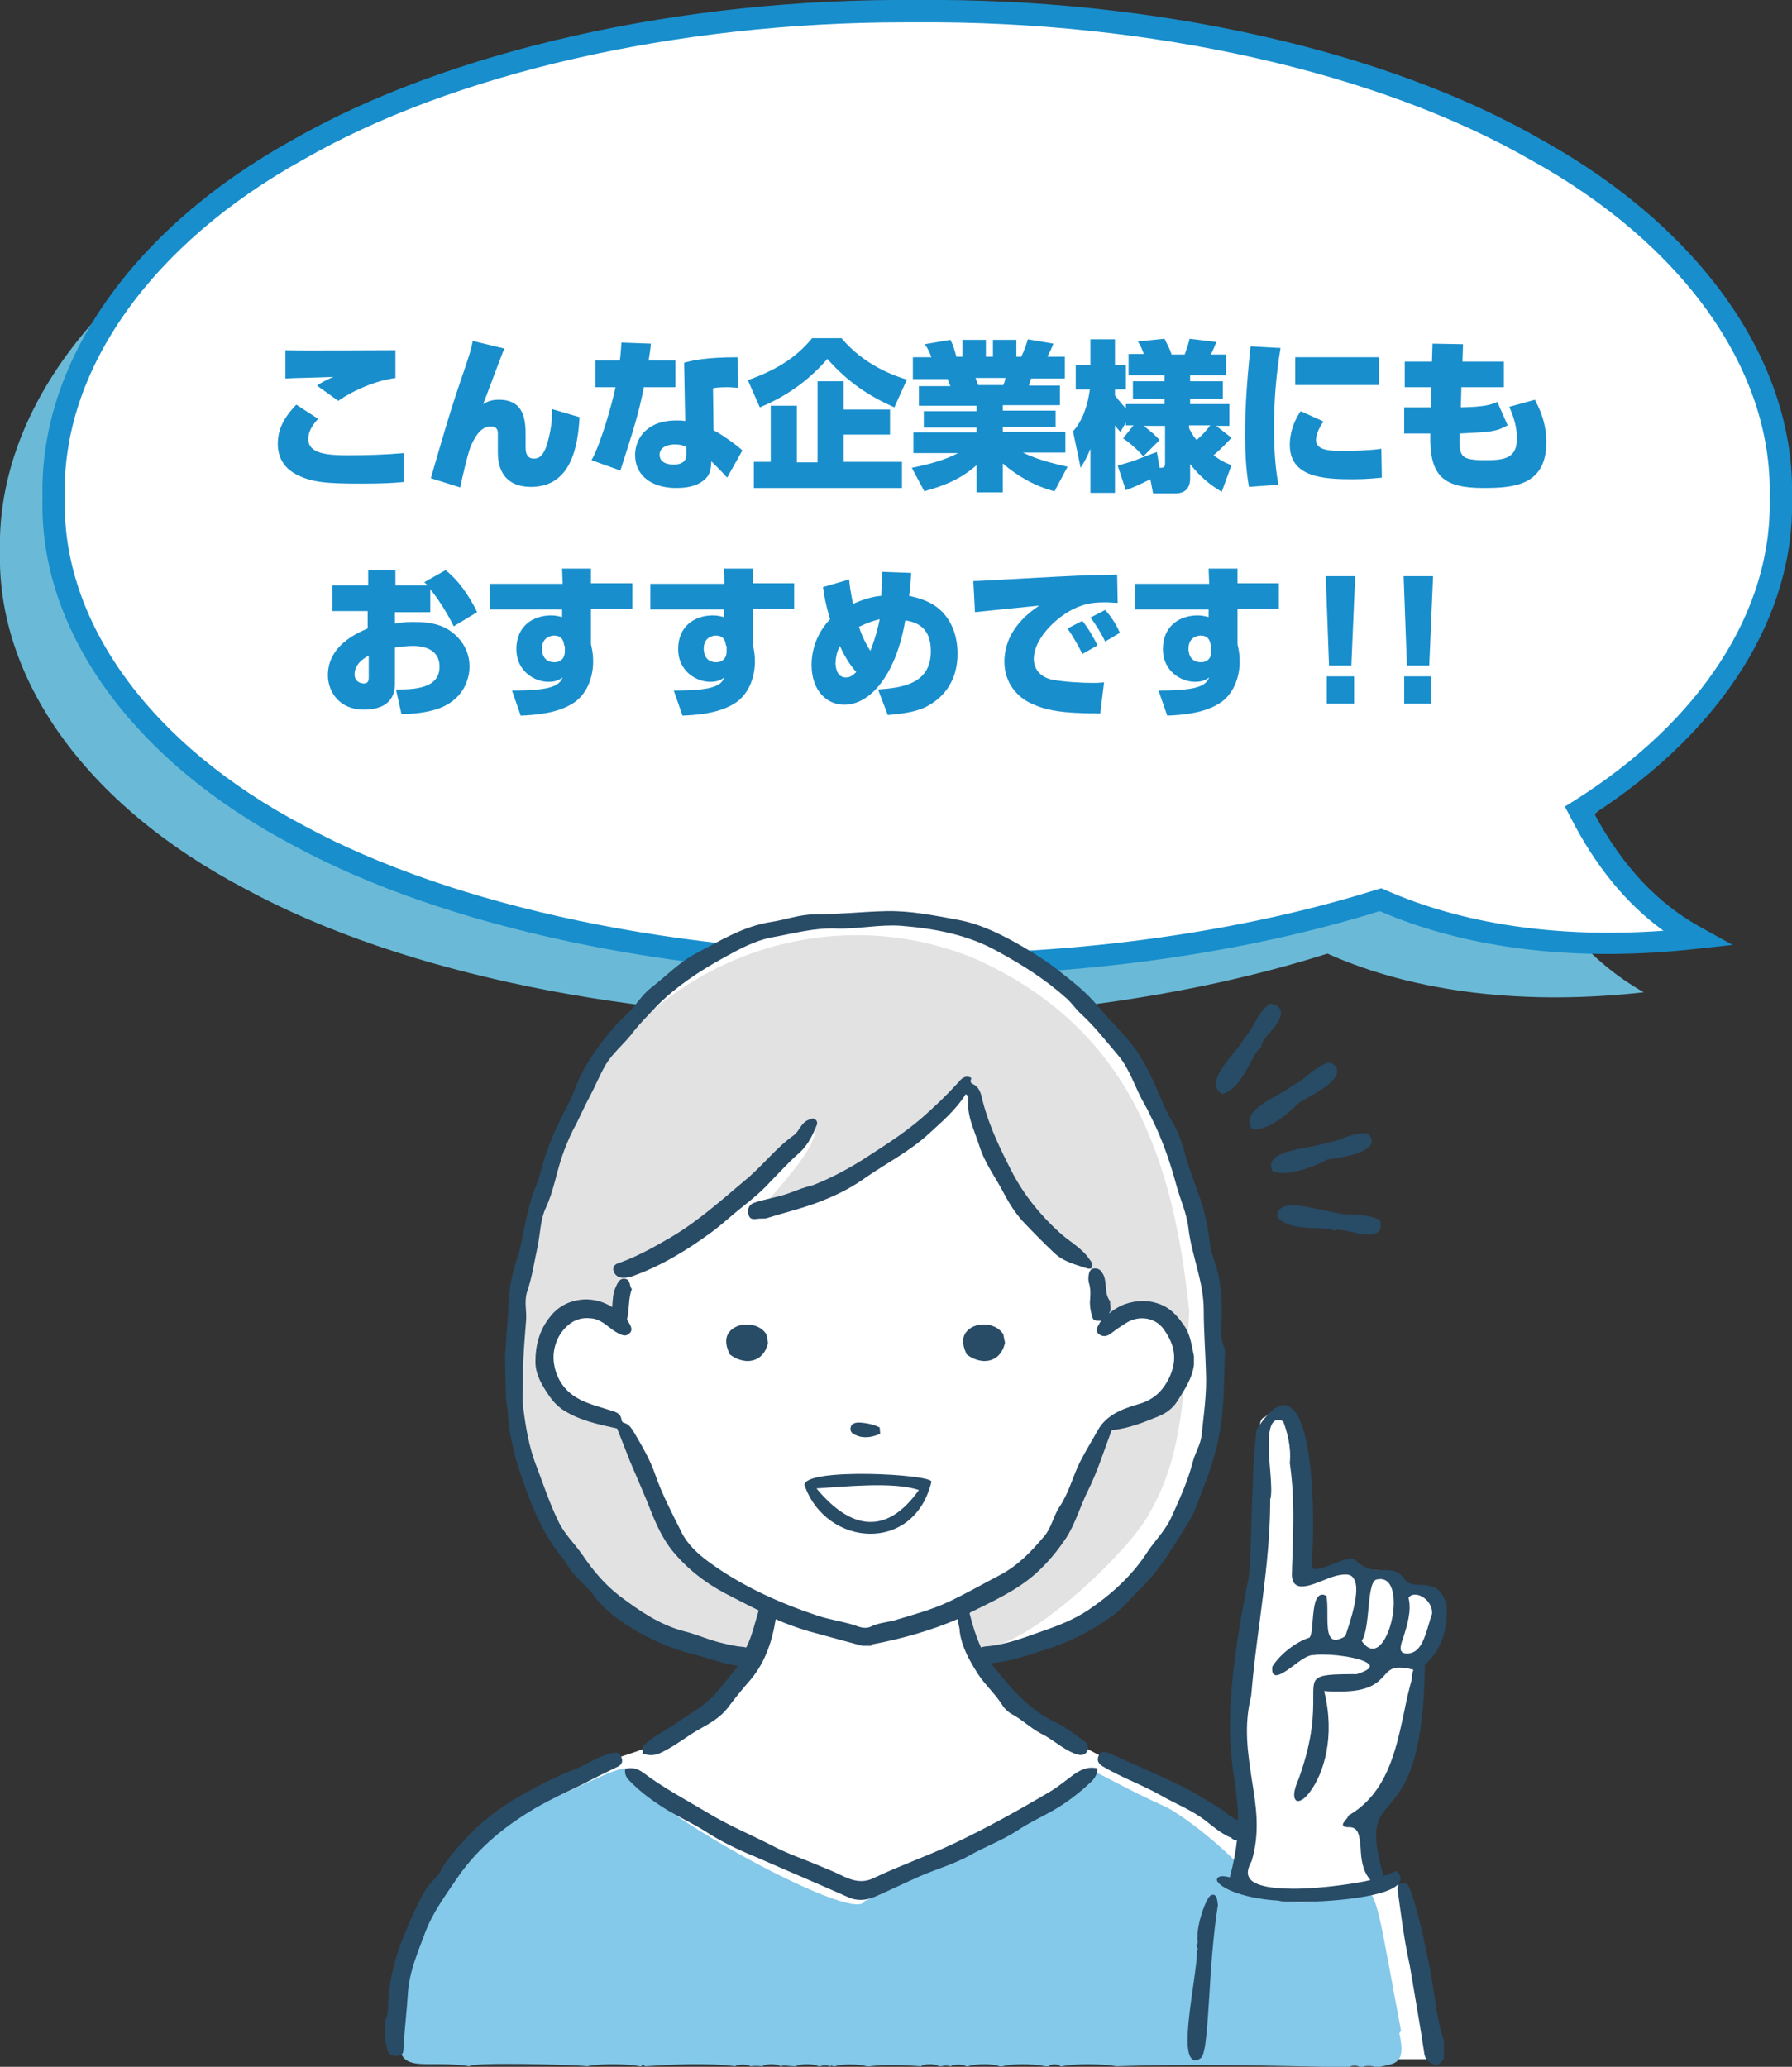
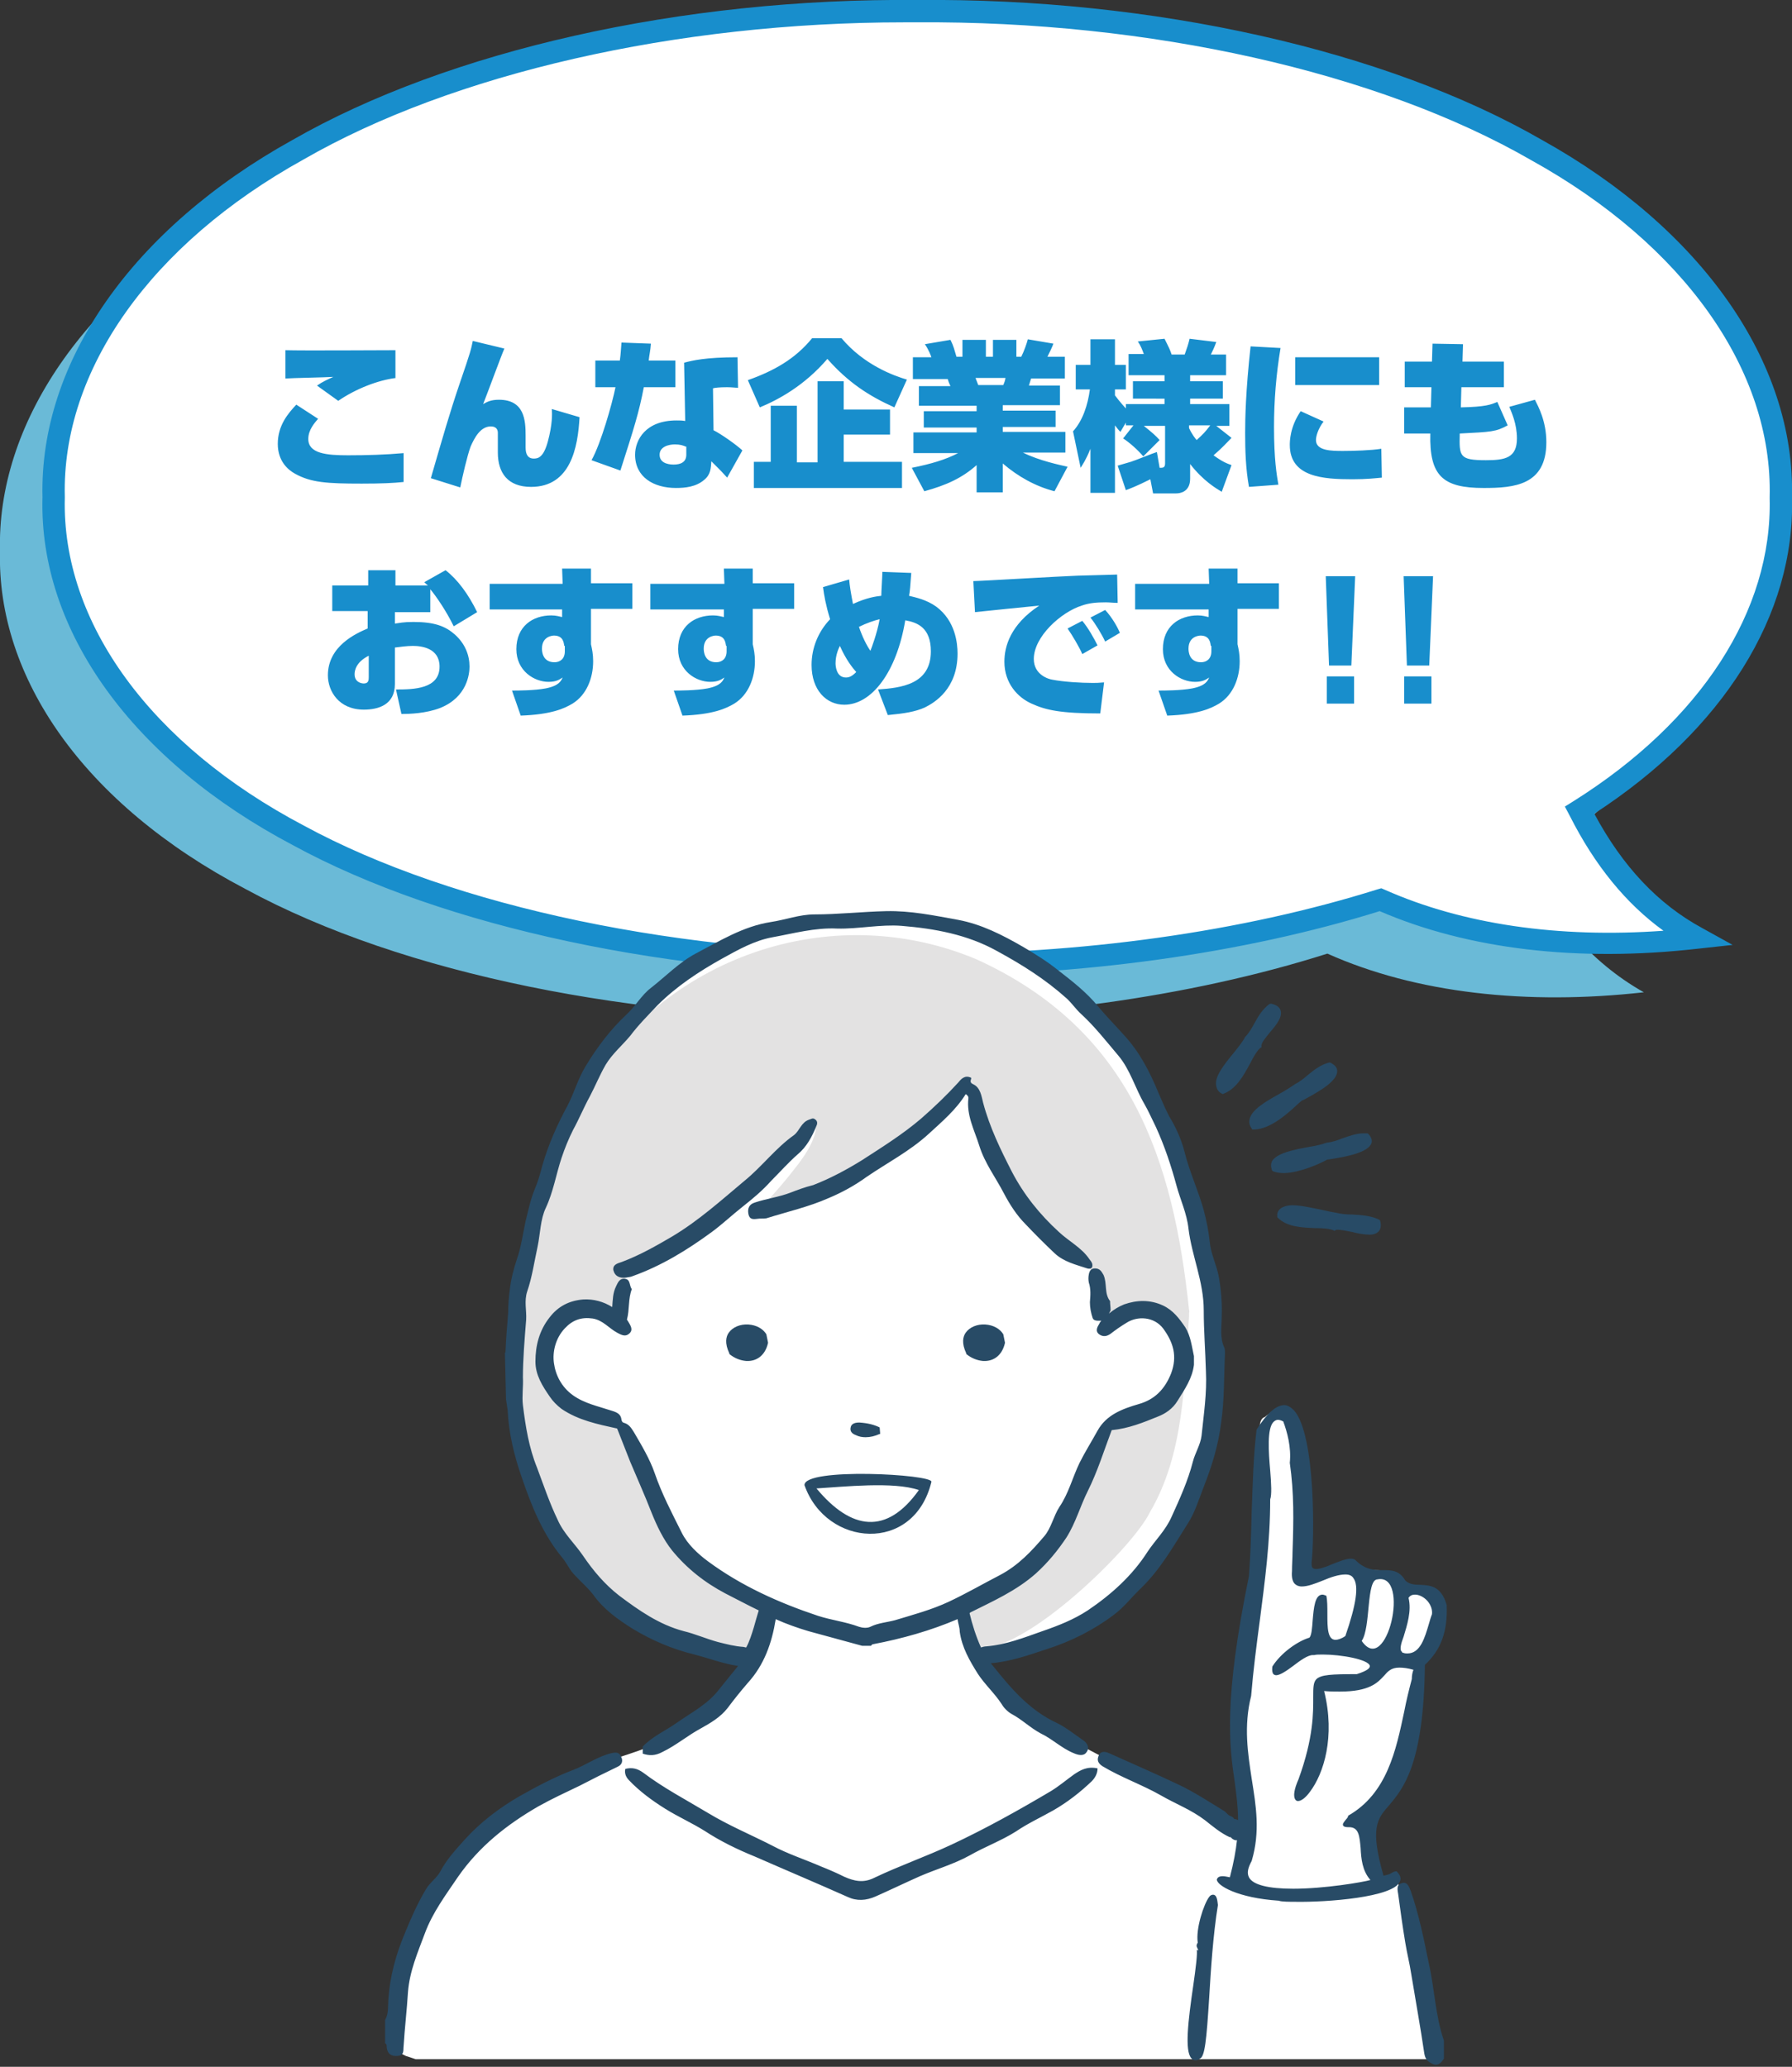
<svg xmlns="http://www.w3.org/2000/svg" viewBox="0 0 329 379.5" style="enable-background:new 0 0 329 379.5" xml:space="preserve">
  <rect x="0" y="0" width="329" height="379.5" fill="#333333" stroke="none" />
  <style>.st1{fill:#fff}.st2{fill:#188ecc}.st5{fill:#284b66}</style>
  <path d="M0 101.2c-.6-23 15.1-47.3 44.9-63.8C74.1 20.6 117.3 11.6 158.6 12c41.3-.3 84.5 8.6 113.7 25.4 29.7 16.5 45.4 40.7 44.9 63.8.6 20.9-12.4 42-36.9 57.4 4.7 9.3 11.4 17.9 21.5 23.6-21.4 2.4-41.8.2-58.1-7.1-25.5 8.1-55.7 12.1-85.1 11.9-41.4.3-84.4-7.9-113.6-23.8-29.7-15.6-45.6-38.9-45-62z" style="fill:#6abad7" />
  <path class="st1" d="M9.8 91.3C9.2 68.2 24.9 44 54.7 27.5 83.9 10.7 127.1 1.7 168.4 2.1c41.3-.3 84.5 8.6 113.7 25.4C311.8 44 327.5 68.2 327 91.3c.6 20.9-12.4 42-36.9 57.4 4.7 9.3 11.4 17.9 21.5 23.6-21.4 2.4-41.8.2-58.1-7.1-25.5 8.1-55.7 12.1-85.1 11.9-41.4.3-84.4-7.9-113.6-23.8-29.7-15.6-45.6-38.9-45-62z" />
  <path class="st2" d="M166.3 179.2c-42.8 0-84.8-8.9-112.5-24-29.4-15.5-46.7-39.4-46-63.9C7.2 66.5 24.3 42 53.7 25.7 82.3 9.3 125.1-.4 168.4 0c43.2-.4 86.1 9.2 114.7 25.7C312.4 42 329.6 66.5 329 91.3c.6 21.6-12.6 42.7-36.3 58.1 5.2 9.7 11.7 16.6 19.8 21l5.6 3.1-6.4.7c-22 2.5-42.2.1-58.4-6.9-25 7.8-55.2 12-85 11.8-.6.1-1.3.1-2 .1zM166 4.1c-41.8 0-82.9 9.4-110.3 25.2-28 15.5-44.4 38.7-43.8 61.9v.2c-.6 22.9 15.8 45.4 43.9 60.2 27.6 15 69.7 23.8 112.6 23.5 29.8.2 59.7-4 84.5-11.8l.7-.2.7.3c14.2 6.3 31.8 8.9 51.1 7.5-6.9-5-12.6-12-17.2-21.1l-.9-1.7 1.6-1c23.4-14.7 36.5-35 36-55.6v-.2c.6-23.3-15.8-46.4-43.8-61.9C253 13.2 210.9 3.8 168.4 4.1H166z" />
  <path class="st2" d="M58.4 76.9c-.6.7-1.8 2-1.8 3.7 0 2.7 3.4 3 7.3 3 3.4 0 6.9-.1 10.2-.4v5.3c-1.9.2-4.1.3-7.7.3-6.4 0-9.3-.2-12.2-1.8-1.3-.7-3.2-2.3-3.2-5.5 0-3.4 1.9-5.6 3.4-7.2l4 2.6zm14.3-7.5c-3.3.4-7.4 2-10.6 4.2l-3.9-2.8c1-.7 1.9-1.1 3-1.6-1.4.1-7.5.2-8.8.3v-5.2c3.2.1 17.3 0 20.2 0v5.1zM92.6 64c-.5 1.1-3.1 8.2-3.9 10.2.7-.4 1.4-.8 2.9-.8 4.7 0 4.9 3.8 4.9 6.6v2.2c0 1.2.4 2 1.5 2 .8 0 1.8-.2 2.6-3.2s.8-5 .7-5.9l5.1 1.5c-.3 5.5-1.6 12.8-8.9 12.8-4.3 0-6.1-2.6-6.1-6.3v-3.6c0-.4-.1-1.2-1.3-1.2-1.9 0-3 2.1-3.7 3.7-.6 1.6-1.5 5.5-1.9 7.5l-5.4-1.7c2.3-7.9 3.4-11.8 5.3-17.4 2-5.8 2.1-6.3 2.4-7.8l5.8 1.4zm26.9-.9c-.1 1.4-.3 2.1-.4 3.1h4.9v4.9h-5.8c-.9 4.7-1.8 7.5-4.3 15.3l-5.3-1.9c1.7-3 3.8-10.4 4.4-13.4h-3.7v-4.9h4.5c.2-1.4.2-2.3.3-3.3l5.4.2zm16 8.1c-.6 0-1.1-.1-2-.1-1.5 0-2.2.1-2.6.2l.1 7.7c1.4.7 4.1 2.6 5.3 3.7l-2.8 5c-1.1-1.2-1.2-1.3-1.4-1.5l-1.5-1.5c-.1 1.3-.1 2.4-1.3 3.4-1.5 1.3-3.5 1.5-5.2 1.5-4.1 0-7.5-2-7.5-6.1 0-2.7 1.9-6.3 7.6-6.3.6 0 1 0 1.6.1l-.2-10.7c1.5-.4 3.9-1 9.8-1l.1 5.6zM125.9 82c-.5-.2-1-.4-2-.4-1.1 0-2.8.4-2.8 1.9 0 1.8 2.2 1.8 2.6 1.8 1.2 0 2.3-.4 2.3-1.8V82zm38.3-7.2c-4.7-2.1-8.5-4.6-12.3-8.9-4.2 4.9-9 7.5-12.4 8.9l-2.2-5c4.8-1.7 8.7-3.9 11.8-7.7h5.4c4.1 4.9 9.6 6.9 12 7.6l-2.3 5.1zm-.8.4v4.6h-8.5v5h10.7v4.8h-27.2v-4.8h3.1V74.5h4.8v10.4h3.8V70h4.8v5.2h8.5zm4 10.7c3.5-.7 6.2-1.5 8.5-2.7h-8.2v-3.8h11.6v-.9h-9.7v-3h9.7v-1h-10.6v-3.6h5.8c-.2-.4-.4-.9-.5-1.3h-6.4v-4h3.4c-.1-.3-.5-1.4-1.2-2.4l4.7-.8c.6 1.2.7 1.8 1.1 3.1h1.1v-3.1h4.3v3.1h1.3v-3.1h4.3v3.1h.9c.5-1 1-2.4 1.2-3.2l4.7.8c-.3.8-.7 1.6-1.1 2.4h3.2v4h-6.2c-.2.7-.3.9-.4 1.3h5.7v3.6h-10.5v1h9.7v3h-9.7v.9h11.5v3.8h-7.8c3 1.5 6.9 2.3 8.2 2.6l-2.4 4.5c-3.5-.9-6.7-2.7-9.5-5.1v5.3h-4.8v-5c-2.7 2.4-5.6 3.7-9.6 4.8l-2.3-4.3zm11.7-16.5c.1.2.4 1.1.5 1.3h4.6c.2-.5.3-.7.4-1.3h-5.5zm29 8.7h-1.4v-.5l-1 1.7c-.5-.5-.6-.7-1-1.2v12.4h-4.5v-8.1c-.9 2.2-1.4 2.8-1.8 3.5l-1.4-6.7c1.8-2 2.7-4.8 3.1-7.7h-2.6V67h2.7v-4.7h4.5V67h2v4.5h-2v1.1c.9 1.2 1.9 2.3 2 2.4v-.8h7.1v-1H208V70h5.8v-1.1h-6.6V65h2.8c-.3-.8-.6-1.6-1.1-2.3l4.9-.5c.9 1.8 1 2 1.3 2.9h2.4c.4-1.1.7-2 .9-2.9l4.9.6c-.4 1.1-.7 1.7-1 2.3h2.8v3.8h-6.6V70h6v3.2h-6v1h7.2v4h-2.4l2.8 2.2c-2.2 2.3-2.3 2.3-3.3 3.2 1.5 1.1 2.4 1.5 3.3 1.8l-1.8 4.9c-1-.6-3.4-2-5.8-5.1v2.7c0 2.4-1.8 2.7-2.6 2.7h-4.2l-.5-2.6c-2.6 1.3-3.7 1.7-4.5 2l-1.5-4.5c.7-.2 1.4-.4 2.4-.7.7-.2 4.1-1.6 4.8-1.8l.5 2.9c.6 0 1 0 1-.8v-6.9H210c1.5 1.2 2.2 1.8 2.9 2.6l-3 3c-1-1.2-2.6-2.6-3.7-3.3l1.9-2.4zm10.2.5c.5 1.1 1.2 2 1.4 2.2 1.2-1.1 1.5-1.4 2.5-2.7h-3.9v.5zm16.8-14.7c-.8 4.8-1.2 9.6-1.2 14.5 0 6 .5 8.8.8 10.6l-5.4.4c-.6-3.4-.7-6.7-.7-9.9 0-2.7.1-7.7 1-15.9l5.5.3zm7.9 13.5c-1 1.3-1.4 2.7-1.4 3.4 0 2 2.9 2 5 2 1.9 0 5.2-.1 7-.4l.1 5.3c-1.1.1-2.7.3-5.4.3-5.4 0-11.5-.4-11.5-6.3 0-.6 0-3.3 2-6.2l4.2 1.9zm10.2-11.8v5.1h-15.4v-5.1h15.4zm9.8-2.5 5.6.1-.1 3.2h7.6v4.7h-7.8l-.1 3.7c4.6-.1 5.5-.5 6.7-1l1.9 4.3c-2.2 1.2-3 1.2-8.8 1.5-.1 4.2-.1 4.9 4.8 4.9 3.5 0 5.7-.4 5.7-4 0-2.7-1-4.8-1.4-5.8l4.7-1.3c.6 1.2 2.1 3.9 2.1 7.8 0 7.9-5.9 8.4-11.5 8.4-7.5 0-10-2.2-9.8-10h-4.8v-4.8h4.9l.1-3.7h-4.9v-4.7h5l.1-3.3zM81.8 104.7c2.2 1.7 4.2 4.4 5.8 7.7l-4.3 2.6c-1.3-2.7-3.2-5.5-4.3-6.8v4.2h-6.5v2.1c.8-.1 1.5-.3 3.4-.3 3.9 0 5.9.8 7.6 2.3 1.9 1.7 2.7 3.8 2.7 5.9 0 1.3-.4 5.6-5.4 7.6-2.6 1-5.6 1.1-7.1 1.1l-1-4.5c3.3 0 8-.1 8-4.2 0-3.4-3.3-3.8-4.9-3.8-1.1 0-2.5.2-3.3.3v6.7c0 3.8-3 4.7-5.7 4.7-4.6 0-6.6-3.4-6.6-6.3 0-5.4 5.2-7.7 7.3-8.6v-3.2H61v-4.7h6.6v-2.8h5v2.8h6c-.2-.1-.4-.3-.7-.6l3.9-2.2zm-14.1 15.7c-2.4 1.2-2.6 2.8-2.6 3.4 0 1.5 1.3 1.7 1.7 1.7.9 0 .9-.7.9-1.2v-3.9zm35.5-16h5.3v2.7h7.6v4.7h-7.6v6.5c.2.9.4 1.8.4 3.1 0 3.1-1.2 6.2-3.8 7.8-1.5.9-3.9 2-9.5 2.2l-1.6-4.6c1 0 4.1 0 6.2-.4 2.5-.5 2.8-1.4 3.1-2-.6.4-1.2.8-2.6.8-2.6 0-5.9-2-5.9-6 0-4.2 3-6.2 6.4-6.2.9 0 1.5.2 2 .3v-1.4H89.9v-4.7h13.4l-.1-2.8zm.4 14.2c-.1-.6-.2-1.9-1.9-1.9-.2 0-2.2.1-2.2 2.4 0 .5.1 2.5 2.3 2.5 1 0 1.9-.6 1.9-2v-1zm29.3-14.2h5.3v2.7h7.6v4.7h-7.6v6.5c.2.9.4 1.8.4 3.1 0 3.1-1.2 6.2-3.8 7.8-1.5.9-3.9 2-9.5 2.2l-1.6-4.6c1 0 4.1 0 6.2-.4 2.5-.5 2.8-1.4 3.1-2-.6.4-1.2.8-2.6.8-2.6 0-5.9-2-5.9-6 0-4.2 3-6.2 6.4-6.2.9 0 1.5.2 2 .3v-1.4h-13.5v-4.7H133l-.1-2.8zm.4 14.2c-.1-.6-.2-1.9-1.9-1.9-.2 0-2.2.1-2.2 2.4 0 .5.1 2.5 2.3 2.5 1 0 1.9-.6 1.9-2v-1zm34-13.4c-.2 2.5-.2 3.1-.4 4.2 1.2.3 3.2.7 5 2 3.5 2.6 3.9 6.7 3.9 8.6 0 6.5-4.2 9-6 9.9-1.8.8-3.7 1.1-6.8 1.4l-1.8-4.7c4.2-.3 9.7-.9 9.7-7 0-4.3-2.4-5.3-4.7-5.7-1.6 9.6-6.2 15.5-11.2 15.5-3.3 0-6-2.7-6-7.3 0-3.1 1.2-6.1 3.4-8.4-.8-2.6-1.1-4.4-1.3-5.9l4.8-1.4c.1 1.2.3 2.4.7 4.5 2.6-1.2 4.3-1.4 5.2-1.5 0-.7.2-3.8.2-4.4l5.3.2zm-13.1 13.4c-.2.4-.8 1.6-.8 3.2 0 .4.1 2.6 1.9 2.6.6 0 1.1-.2 1.9-1-.7-.8-1.9-2.3-3-4.8zm5.6.9c.2-.5 1.2-3.1 1.7-5.8-.9.2-2.4.7-3.8 1.4.6 1.8 1.4 3.4 2.1 4.4zm45.4-8.8c-.7 0-1.5-.1-2.2-.1-1.6 0-3 .1-4.4.6-3.8 1.2-8.8 5.7-8.8 9.8 0 2.9 2.7 3.7 3.4 3.8 2 .4 5.3.6 7.4.6.7 0 1 0 2.1-.1l-.7 5.7c-7.2 0-10-.6-12.6-1.8-2.5-1.1-5-3.7-5-7.7 0-2.8 1.1-6.8 6.4-10.3-1.9.2-10.1 1-11.8 1.2l-.3-5.7c1.2 0 16.2-.9 19.2-1 .7 0 6.7-.2 7.2-.2l.1 5.2zm-6.5 9.4c-.5-1.2-1.8-3.4-2.7-4.7l2.7-1.4c1.1 1.3 2.2 3.3 2.8 4.5l-2.8 1.6zm4.2-2.3c-.6-1.3-1.8-3.3-2.7-4.4l2.7-1.4c1.3 1.4 2.3 3.2 2.7 4.2l-2.7 1.6zm19-13.4h5.3v2.7h7.6v4.7h-7.6v6.5c.2.9.4 1.8.4 3.1 0 3.1-1.2 6.2-3.8 7.8-1.5.9-3.9 2-9.5 2.2l-1.6-4.6c1 0 4.1 0 6.2-.4 2.5-.5 2.8-1.4 3.1-2-.6.4-1.2.8-2.6.8-2.6 0-5.9-2-5.9-6 0-4.2 3-6.2 6.4-6.2.9 0 1.5.2 2 .3v-1.4h-13.5v-4.7H222l-.1-2.8zm.4 14.2c-.1-.6-.2-1.9-1.9-1.9-.2 0-2.2.1-2.2 2.4 0 .5.1 2.5 2.3 2.5 1 0 1.9-.6 1.9-2v-1zm26.5-12.8-.7 16.4H244l-.6-16.4h5.4zm-.2 18.4v5h-5v-5h5zm14.5-18.4-.7 16.4h-4.1l-.6-16.4h5.4zm-.3 18.4v5h-5v-5h5z" />
  <g id="女性_x3000_指差し_x3000__2_">
    <path class="st1" d="M155.9 168.6s-5.4-.1-10.8 1.4-3.7-.1-10.3 3.4c-6.6 3.5-4.2 1.2-9.2 5.4-5 4.2-2.1 1-7 6.1s-4.7 3.7-6.8 7.5c-2 3.8-.8 1.2-3.5 5.9-2.7 4.8-5.5 8.7-6.9 14.2-1.4 5.4-2.9 11.2-4 16-1 4.8-1 3.5-1.7 8.1s-2.7 11.9-1.9 17.5c.8 5.6.3 5.5 1.7 11.2 1.3 5.6.6 4.2 3.1 9.2 2.5 5 1.3 3.1 4.5 7.7s2.8 4.1 5.4 7.5c2.7 3.4 3.2 3.5 5.9 5.4 2.7 1.9 3.1 2.5 5.8 3.7 2.7 1.2 4.5 2.2 7.2 3.1 2.7.9 3.8.6 6.3 1.5 2.6.9 3.3.7 3.3.7s.3.9 0 1.6c-.2.7-1.7 2.7-4.8 6-3.1 3.3-3.4 4.1-6.5 6.1s-3.2 1.3-5.6 2.5c-2.5 1.3-11.5 3.9-11.5 3.9s.2 0-7.3 3.8-1.9.3-8.9 5.4-9 7.2-10 9.5c-.9 2.3-5.1 7.7-6.5 12.1-1.4 4.5-2.8 5.8-3.2 10.5-.4 4.6-1.3 7.6-1 8.9.2 1.2.6 2 .6 2l2.2 1.1 1.8.6h187.1s-1.5-9.8-1.5-10.3c0-.4-1.6-7.3-1.6-7.3l-1.3-5.4-1.1-4.7-1.6-6.1s-2.6 1.5-3.3.5c-.7-1-1.3-3.8-1.3-3.8l-.7-6.2 1.7-4.1 3.2-3.8s1.7-2.6 2.3-6.2c.6-3.6 1.4-8.5 1.4-8.5s.8-5.1.8-6.6 0-1.9 1.2-3.7c1.2-1.7 2.1-3 2.2-3.7.2-.7 1.1-3.6 0-4.9-1.1-1.3-.8-1.6-2.6-1.7-1.9-.1-1.8.8-3.3-.6-1.6-1.4-1.9-2.3-2.9-2.5-1-.2-2.9-.2-2.9-.2l-2.8-.1-2.4-1-3 1.1s-1.7.7-3.3.7c-1.6 0-1.8.7-1.9-.8-.1-1.5-.6-2-.4-3.1.3-1.1.6-12.4.3-14.8-.3-2.4-.2-5.9-1.2-8.6-1-2.7-1-3.7-2.3-3.3-1.3.4-2.9 1.8-2.9 1.8s-1.1.1-.9 2.5c.1 2.4.1 1.9 0 4.5-.1 2.5.2 1.4.2 5.1 0 3.7-.8 4.5-.5 6.9.2 2.4.4 8.5-.4 13.1s-1.5 5.5-2.1 10.2c-.6 4.7-.7 5-.8 7.8s-.1 4.9-.1 5.3c0 .4-1.6 3.2-.8 9.3.8 6.1 1 5.5 1 8.1s1.6 3.4-.6 2.6c-2.2-.8-2.7-.7-4.5-2-1.8-1.4.5-.7-3.7-2.5s-1.7-.7-6.5-3.1c-4.9-2.3-6-3.1-7.3-3.9-1.3-.8-9.2-4.8-9.4-5-.2-.3-8.1-4-10-6.9-1.9-2.9-4.6-5-5.2-6.6-.5-1.6-1.9-2.5-.1-2.4 1.9.2 5.5-.5 5.5-.5s4.2-.4 6.9-1.6c2.7-1.3 7.7-1.7 13.2-8.8 5.5-7.1 5.6-6.5 7.6-9.5 2.1-3 3.6-5.8 3.6-5.8s2.6-6.5 3.7-11.5 1.6-6.1 1.8-10.5c.3-4.5-.2-8.2-.2-8.2s-1.6-12-1.9-14.1c-.3-2.1-.2-4-1.6-8.6-1.4-4.6-1.6-5-2.2-7.1-.6-2.2-4.6-14.2-5.6-16.3-.9-2.2-1.4-4.3-3.2-6.6s-2.2-3.5-4-5c-1.9-1.5-2.8-2.9-4-3.7s-8-7.5-9.5-8.6c-1.5-1.1-2.1-2.2-7.3-4.1-5.2-1.9-3.4-2.3-7.9-2.9-4.5-.6-1.6-.7-6.9-1-5.3-.3-7-.2-8.1-.2h-4.5z" id="白地_1_" />
    <g id="塗り_1_">
-       <path d="M256.9 373.3c.2-.1.2-.3.3-.5-7.8-41.6-1.8-19.2-25.2-24.3-1.3-4.1-11.9-13.4-17.7-16.6-8.4-3.8-11.9-6.1-13.9-6.8-3.9 3.4-8.3 6.8-13.2 8.8-5.6 3.8-14.4 8.9-28.5 15.2-1.7 4.5-44.2-19-43.5-24.3-1.6-.8-11 4.6-15.8 6.2-14.6 9.5-25.4 19.6-25.8 39.7-1.8 11.4 3.3 7.2 12.6 8.7.1-.8 19.7-.3 21.6 0 2.1-.5 7.1-.5 9.7 0h.3c-.1-.1.3-.5.6 0 4.7-.3 11.2-.7 16.6 0 .2-.3 1.9-.5 2.8 0 .6-.1 1.2-.1 2.2 0 .3-.4 2.4-.6 3.3 0 .7-.3 1.5 0 2.8 0 .5-.4 3-.6 4.2 0 .7 0 .8-.4 2.2 0 .1-.3.1 0 .8 0 1-.4 4.2-.5 5.8 0h.6c2-.3 5.6-.3 9.4 0 .3-.4 2.4-.6 3.3 0 1 0 .9-.3 2.2 0 .2-.3 1.9-.5 2.8 0h.3c1.1-.4 4.2-.6 5.8 0h.6c1.5-.5 5.5-.5 7.8 0h.6c.1-.3 1.6-.6 2.2 0h.3c2.2-.5 7.2-.5 10 0 13.7-.5 28.4-.1 42.7.2.1-.3 1.4-.5 2.1 0h.3c.2-.3 1.7-.4 2.6 0h.3c2.7-.8 5.3-.1 3.9-6.3z" style="fill:#84c8ea" id="服_3_" />
      <path class="st1" d="M235 259.1c-5.7 2.4-2.4 18.6-4 26.3-.2 9.4-3.2 20.6-4.4 30.3 6.3 32.1-5.7 29.4 4.7 31.5 29.7 4.2 20.1-4.6 19.7-13.7 7.5-3.1 10.3-23.1 9.9-28.5 2.1-2.5 6.9-12.5-.4-13.4-3.4 1.3-2.9-1.7-5.9-2.8-2.6.8-4 1.1-6.3-1.9-2.4.1-9.8 4.9-9.5 1-.4-7.8 1.5-29.7-3.8-28.8z" id="手_x3000_指差し_2_" />
      <path d="M218.3 240.5c-2.9-27.6-10.7-51.4-38.9-64.3-25.5-10.8-56.2-1.9-72.5 24.3-1.5 2.8-2.8 5.8-4 8.9-.5.3-.9.8-1.1 1.6-.6 2.1-1.1 4.2-1.6 6.4-1.2 3.9-2.2 8-2.9 12.1-.3 1.5-.7 3-1 4.5-1.6 7.4-2.5 14.8-1.2 22.4 1.2 7 2.7 14.3 5.9 20.7 1.6 3.2 3.6 6.2 5.7 9.2 1.9 2.8 3.8 5.7 6.3 8 3 2.8 6.8 5 10.9 6.5l.6.3c3.1 1.5 6.5 2.3 9.6 3.7 3.4 1.6 5.3-3 5.9-5.6.3-1.4.9-3.5.2-4.9-.7-1.5-3.3-2.2-4.8-2.6-.5-.2-.9-.1-1.3 0-5.3-3-8.9-7.3-12.1-12.3-1.1-3.7-2.5-7.3-4-10.9-1.4-3.3-2.9-6.6-6.3-8.3-2.8-1.4-6.5-1.6-8.7-4-2.7-2.9-2.3-7.3-1.8-10.9 0-3.3 4.5-4.7 7.2-4.7 2.2 0 3.8.9 5.2 2.3.1-2.2.4-4.4.7-6.5.3-2.6 2.6-5.2 5.3-5.3h.3l.1-.1c3.5-2.4 6.8-4.9 10.5-6.8 2.1-2 4.2-4 6.4-5.9 1.9-1.7 3.9-3.5 5.7-5.3 1.8-1.9 3.3-4 5.1-5.9.1-.1.2-.2.4-.3.8-.5 1.3-.3 1.5.2.1.2.2.4.1.8-.7 3.1-3.1 5.9-5 8.3-1.7 2.1-3.5 4.1-5.4 6.1.3.5.9.7 1.5.4 1.3-.6 2.6-1.2 4-1.9 3.2-1 6.3-2.4 9.3-3.6.5-.2 1.1-.4 1.6-.6 2.6-1.8 5.1-3.7 7.7-5.5 2.3-1.6 4.5-3.1 6.5-5 1.8-1.6 3.5-3.2 5.3-4.7.3-.4.6-.6.9-.7.1-.1.3-.1.4-.1.8-.5 2-.2 1.9 1.1.1 0 .2.1.3.1.7.4.6 1.2.3 1.9 0 .1.1.2.1.3.3 1.9.7 3.7 1.1 5.5 1.4 3.5 3.5 6.9 5.5 10.1 2.8 4.5 6.7 7.3 10.9 10.3 1.7 1.2 3.4 2.5 4.2 4.4.7 1.6.8 3.5 1.1 5.2.2 1.5.4 3.1.6 4.7 1-1.1 2.2-2 3.8-2.5 2.2-.7 4.8-.7 6.7.6 4.2 2.8 4.6 8.4 2.1 12.5-.2.3-.4.5-.6.8-1 2.9-3.4 5.3-6.8 6.1-2.5.6-4 .7-5.2 1-.2 3.4-1.4 6.9-2.8 9.9-1.9 4.1-4.1 7.8-7 11.3-2.8 3.3-6.3 6-9.9 8.4-2.1 1.4-4.2 2.4-6.4 3 0 .1 0 .1.1.2.3 1.2.7 2.5 1.1 3.7.3 1 .5 2.1.8 3.1 7.4 3.5 29.3-17.5 32.7-24.5 6.3-10.7 6.3-23.6 7.2-36v-.6c.1-.3 0-.5 0-.6z" style="fill:#e3e2e2" id="髪_3_" />
    </g>
    <g id="アウトライン_2_">
      <path class="st5" d="M161.5 262.1c-1-.5-2.2-.8-3.7-.9h-.1c-1 0-1.4.4-1.5.8-.2.7.1 1.2.9 1.5.6.3 1.2.4 1.8.4.9 0 1.7-.2 2.6-.6h.1l-.1-1.2zm9.5 10c.4-1.4-23.4-2.7-23.3.6 4 11.4 20.1 12.6 23.3-.6zm-2.3 1.5c-5.9 8.3-12.4 7.4-18.8-.3 5-.3 14.2-1.3 18.8.3zm15.5-28.6c-.6-1-1.8-1.7-3.3-1.8-1.5-.1-2.9.5-3.6 1.5-.5.7-.8 1.9.1 3.8v.1l.1.1c.9.7 1.9 1.1 3 1.2 2 .1 3.5-1.1 4-3.3v-.1l-.3-1.5zm-43.5 0c-.6-1-1.8-1.7-3.3-1.8-1.5-.1-2.9.5-3.6 1.5-.5.7-.8 1.9.1 3.8v.1l.1.1c.9.7 1.9 1.1 3 1.2 2 .1 3.5-1.1 4-3.3v-.1l-.3-1.5zm82 102.9c-.2 0-.5.1-.7.4-1 1.3-2.5 5.9-2.1 8.4-.1.2-.2.3-.2.5v.2l.3.7h-.1c-.1 0-.2-.1-.2-.1.2.5-.2 3.6-.6 6.4-1 6.8-1.6 12.1-.4 13.5.2.3.5.4.8.4.3 0 .5-.1.8-.3.9-.4 1.2-3.3 1.7-11.2.3-5.1.7-11.4 1.6-17-.1-.6-.1-1.9-.9-1.9zm36.3-.7c-.3-.7-.6-1.8-1.7-1.4-1 .3-.7 1.3-.6 2 .4 3 .8 5.9 1.3 8.9.3 1.9.8 3.8 1.1 5.8.8 4.9 1.7 9.8 2.4 14.6.2 1.1.7 1.5 1.6 1.9 1 .4 1.5-.3 2-1v-3.3c-1.6-4.6-1.7-9.5-2.8-14.3-.9-4.4-1.8-8.9-3.3-13.2z" />
      <path class="st5" d="M257 345.5c.3-.6.1-1.2-.6-1.9-.3 0-.6.1-.9.3-.3.2-.8.4-1.5.5-2.5-8.8-1.2-10.4 1.1-13 2.5-3 6.3-7.4 6.5-25.7 3-2.8 4.2-6.2 4-11-1-3.5-3-3.6-4.8-3.7-1.1 0-2.1-.1-2.8-.8-1.1-1.9-2.6-1.9-4.1-1.9-1.5 0-3.2 0-5-1.8-.2-.2-.5-.3-.9-.3-.9 0-2.1.5-3.4 1-1.1.5-2.3.9-3 .9-.3 0-.5-.1-.6-.2-.2-.2-.2-.5-.2-1 .5-4 .8-23.3-3.2-27.9-.6-.6-1.2-1-1.8-1-1.5 0-3.2 1.5-5.1 4.5-.6 5-.7 9.9-.9 15.1-.1 3.8-.2 7.8-.5 11.8-4.7 22.9-3.6 31.2-2.6 37.9.3 2.3.6 4.5.6 6.9-.2-.1-.4-.2-.7-.2-.1-.2-.3-.4-.6-.5-.6-.2-.8-.7-1.3-1-2.8-1.7-5.5-3.5-8.5-4.9-4.2-2-8.4-3.8-12.6-5.7-.9-.4-1.6-.3-1.9.5-.3.7-.2 1.3.7 1.9 3.5 2.1 7.3 3.4 10.8 5.4 2.6 1.5 5.5 2.6 8 4.5 1.4 1.1 2.9 2.4 4.7 3.2v-.2c.1.3.5.6.9.7h.3c-.2 1.9-.6 4.1-1.3 6.8-.5-.1-1-.2-1.3-.2-.9 0-1 .4-1.1.6 0 1.1 3.8 3.4 11.4 3.9.4.2 2.1.2 3.1.2 5.6.1 17.9-.8 19.1-3.7zm.7-45c.6-2 1.5-4.7.9-7.1.3-.5.8-.6 1.2-.6.8 0 1.7.5 2.3 1.2.6.7.9 1.6.8 2.4-.2.5-.4 1.2-.6 1.9-.7 2.3-1.5 5.3-3.9 5.3-.2 0-.5 0-.7-.1-.2 0-.3-.1-.3-.2-.5-.3-.2-1.5.3-2.8zm-4.8-10.5c6.1-1.2 1.7 18-2.9 11.3 1.7-2.5.8-11.3 2.9-11.3zm-15.5 56.8c-4.5 0-7.4-.7-8.1-2.1-.4-.8-.2-1.7.5-3 1.6-5.4.8-10.1 0-15.1-.7-4.7-1.5-9.6-.1-15.2.4-4.8 1-9.4 1.6-13.9.9-7 1.9-14.3 1.9-22.2.3-.8.2-2.9 0-5.3-.3-3.4-.6-7.7.6-8.9.2-.2.5-.4.8-.4.3 0 .6.1 1 .3.7 1.9 1.5 4.7 1.2 7.6.8 5.6.7 10.6.5 16.4 0 1.1-.1 2.3-.1 3.5-.1 1.1.1 1.9.5 2.3.3.3.7.5 1.3.5 1.1 0 2.4-.5 3.9-1.1 1.4-.6 2.9-1.1 4.1-1.1.7 0 1.2.2 1.5.7 1 1.4.5 4.8-1.5 10.6-.7.5-1.4.7-1.8.7-.7 0-1.1-.5-1.3-1.4-.2-.9-.2-2.1-.2-3.3 0-1.3 0-2.6-.2-3.4-.3-.1-.5-.2-.7-.2-1.4 0-1.6 2.4-1.8 4.7-.1 1.4-.2 2.8-.6 3.2-2.3.7-5.3 2.9-6.8 5.3-.1.7 0 1.2.2 1.4.1.1.3.2.5.2.7 0 1.9-.8 3.1-1.7 1.3-1 2.7-2 3.6-2h.3c.3-.1.9-.1 1.6-.1 3.3 0 8.4.9 8.6 2.1 0 .3-.2.8-2.4 1.5-4.7 0-6.5.1-7.4.9-.6.6-.6 1.6-.6 3.3 0 2.8.1 7.4-2.7 15.1-.8 1.8-1 3.1-.6 3.7.1.2.3.3.5.3.6 0 1.4-.6 2.2-1.7 2.5-3.3 4.7-10.1 2.6-18.5 1 .1 2 .1 2.9.1 5.4 0 6.9-1.6 8.1-2.9.7-.8 1.3-1.5 2.8-1.5.7 0 1.6.1 2.6.4-.2.5-.3 1.1-.3 1.7-.5 1.9-1 3.9-1.4 6-1.5 7-3.1 15-10.3 19.1v.1c0 .1-.2.4-.4.6-.3.4-.7.8-.5 1.1.1.2.4.3.9.3h.2c1.8 0 1.9 1.7 2.1 3.8.1 2 .3 4.2 1.8 5.9-1.4.4-8.4 1.6-14.2 1.6zm-125.1-24.9c-2.6.6-4.7 2.2-7.1 3.1-3.4 1.3-6.6 3-9.8 4.8-3.8 2.2-7.2 4.8-10.1 8-1.6 1.8-3.3 3.6-4.5 5.9-.6 1.1-1.9 2-2.6 3.2-1.5 2.5-2.7 5.2-3.8 7.9-1.7 4-2.8 8-3.1 12.3-.1 1.2.1 2.6-.6 3.8v4.3c.3.1.3.4.3.7.1 1.2.8 1.7 2 1.6 1.3-.1 1-1.1 1.1-1.8.2-3.3.6-6.6.8-9.9.3-3.9 1.8-7.3 3.1-10.8 1.4-3.8 3.8-7 6.1-10.4 3.9-5.6 9-9.6 14.7-12.9 2.5-1.4 5.1-2.6 7.6-3.8 2.3-1.2 4.7-2.4 7-3.5.9-.4 1-1.2.6-1.9-.3-.7-.8-.8-1.7-.6zm84.9 3.9c-1.4 1-2.8 2.2-4.3 3.1-5.9 3.5-12 6.9-18.2 9.8-4.7 2.2-9.6 3.9-14.2 6.1-2 1-3.7.6-5.5-.2-1.4-.7-2.8-1.3-4.3-1.9-3-1.3-6.1-2.3-8.9-3.8-3.9-2-8-3.7-11.8-6-4-2.4-8.2-4.6-11.9-7.4-1.1-.8-2.1-1-3.3-.7-.2.9.2 1.6.7 2.1 1.9 2 4.2 3.7 6.6 5.2 2.4 1.5 4.9 2.6 7.3 4.1 2.9 1.9 6 3.4 9.2 4.7 5.7 2.5 11.4 4.9 17 7.4 1.7.8 3.4.7 5.2-.1 2.7-1.2 5.4-2.5 8.1-3.7 3-1.3 6.2-2.2 9.1-3.8 2.8-1.6 5.8-2.7 8.5-4.4 2.2-1.5 4.6-2.6 6.9-3.9 2.6-1.5 4.9-3.3 7-5.3.7-.7 1.1-1.5 1.1-2.4-1.9-.4-3.1.3-4.3 1.1zM92.9 256.9c.1.7.2 1.3.3 2 .2 4.3 1.2 8.4 2.6 12.4 1.8 5.3 3.9 10.5 7.5 14.8.8 1 1.3 2.2 2.2 3.1 1.1 1.2 2.4 2.3 3.4 3.6 1.9 2.7 4.6 4.6 7.3 6.3 3.5 2.1 7.2 3.7 11.3 4.7 2.7.7 5.3 1.7 8 2.1-1.1 1.4-2.3 2.8-3.4 4.2-2.1 2.8-5.1 4.3-7.8 6.2-2.1 1.5-4.5 2.5-6.3 4.4v1.3c1.2.4 2.3.4 3.6-.3 2.5-1.2 4.6-3 7-4.3 1.8-1 3.7-2.1 5-3.8 1.2-1.6 2.4-3.1 3.7-4.6 3-3.3 4.4-7.3 5.1-11.6v-.1c2 .9 4 1.6 6 2.2l9.9 2.7h1.6c.1-.1.2-.3.4-.3 5.3-1 10.6-2.5 15.5-4.6.1.8.4 1.5.4 2.3.4 2.9 1.8 5.3 3.3 7.7 1.3 2 3.1 3.6 4.4 5.6.4.7 1.1 1.4 1.8 1.8 1.9 1 3.5 2.6 5.4 3.6 2.1 1 3.8 2.7 6 3.6.9.4 1.9.6 2.4-.2.6-.8.1-1.7-.7-2.2-1.6-1.1-3.2-2.4-4.9-3.2-4.9-2.3-8.3-6.3-11.5-10.3-.2-.2-.3-.4-.5-.6 3.6-.3 7-1.5 10.3-2.6 4.4-1.4 8.6-3.5 12.3-6.3 1.9-1.4 3.3-3.3 5-4.9 3.6-3.5 6-7.8 8.6-11.9 1.3-2 2-4.4 2.9-6.7 1.5-3.8 2.7-7.7 3.2-11.8.6-4.2.5-8.4.7-12.7 0-.3 0-.7-.1-1-.9-1.9-.5-3.8-.5-5.7.1-2.4-.1-4.8-.5-7.2-.4-2.3-1.5-4.3-1.7-6.6-.2-1.9-.6-3.9-1.1-5.8-1-3.6-2.6-7-3.5-10.6-.5-2-1.3-3.9-2.3-5.7-1-1.6-1.7-3.4-2.5-5.2-1.6-3.9-3.5-7.6-6.4-10.7-1.5-1.7-3.2-3.4-4.6-5.1-2.2-2.7-4.8-4.7-7.5-6.8-2-1.6-4.1-2.9-6.3-4.2-3.8-2.2-7.7-4.2-12-5-4.4-.8-8.7-1.7-13.2-1.6-4.4.1-8.8.6-13.2.6-2.7 0-5.3 1-8 1.4-5.1.8-9.4 3.5-13.8 5.8-3 1.6-5.5 4.2-8.2 6.3-1.7 1.3-2.8 3.3-4.4 4.8-3 2.8-5.5 6.1-7.6 9.6-1.4 2.3-2.1 4.9-3.3 7.2-1.9 3.5-3.5 7.1-4.6 10.9-.4 1.5-.8 3-1.4 4.4-.8 1.9-1.2 3.9-1.7 5.9-.5 2.3-.8 4.7-1.6 7-.6 1.8-1.1 3.7-1.3 5.6-.2 1.4-.3 2.8-.3 4.2-.2 2.4-.4 4.9-.5 7.3l-.1.1.2 8.5c-.1 0 0 0 0 0zm3.7-14.6c.1-1.7-.4-3.4.2-5.2.9-2.6 1.3-5.5 1.9-8.2.5-2.4.5-5 1.5-7.1 1.4-3 1.9-6.2 2.9-9.2.6-1.8 1.3-3.5 2.1-5.1 1.1-2 2-4.2 3.1-6.2 1-1.9 1.8-3.9 2.9-5.8 1.2-2 3-3.5 4.5-5.3 1.5-2 3.3-3.8 5-5.6 3.5-3.5 7.6-6.2 11.9-8.6 2.9-1.6 5.9-3.3 9.2-3.9 3.9-.7 7.8-1.8 11.9-1.6 3.9.1 7.9-.8 11.8-.5 6.1.5 12.1 1.6 17.5 4.6 4.6 2.5 8.9 5.2 12.8 8.7 1 .9 1.7 2 2.7 2.9 2.5 2.3 4.6 5 6.8 7.6 2.2 2.6 3.1 6 4.8 8.9.8 1.4 1.4 2.8 2.1 4.2 1.6 3.5 2.8 7.1 3.8 10.8.7 2.6 1.9 5.1 2.2 7.9.6 5 2.8 9.7 2.8 15 0 3.7.3 7.5.4 11.2.2 4-.4 7.9-.8 11.8-.2 1.7-1.2 3.2-1.6 4.8-.9 3.5-2.4 6.8-3.9 10.1-1.1 2.5-3 4.3-4.4 6.4-2.8 4.4-6.7 7.9-11 10.8-2.6 1.7-5.4 2.8-8.3 3.8-3.4 1.2-6.7 2.5-10.3 2.8-.3 0-.7.1-1 .2-.9-2-1.6-4.2-2.1-6.3 0 0 .1 0 .1-.1 4.2-2.1 8.5-4 12.1-7.2 2.2-2 4-4.2 5.6-6.6 1.7-2.7 2.5-5.7 3.9-8.5 1.8-3.6 3-7.5 4.4-11.2 3.1-.3 5.8-1.4 8.5-2.5 1.3-.5 2.7-1.4 3.6-2.9 1.3-2.1 2.7-4.1 3-6.6V249c-.4-1.8-.6-3.7-1.6-5.3-1.1-1.6-2.2-3.1-4.1-4-2.4-1.1-4.8-1-7.1-.2-1 .4-2 1-2.8 1.7l.3-.6c0-.6-.1-1.1-.1-1.7-1.1-1.4-.5-3.2-1.2-4.8-.4-.7-.7-1.2-1.6-1.2-.7 0-1 .5-1.1 1.1-.1.5-.1 1 0 1.5.4 1.2.3 2.4.2 3.6 0 1 .2 2 .5 2.9.2.6 1 .5 1.5.5h.1c-.2.2-.3.4-.4.6-.3.5-.8 1.3 0 1.9.7.5 1.4.4 2.1-.1.9-.7 1.9-1.4 2.9-2 2-1.3 5.1-1.2 6.8 1.1 1.8 2.5 2.6 5 1.4 8.2-1.2 3-3.1 4.8-5.9 5.6-3.1.9-6 2-7.6 4.9-1.1 2-2.3 3.9-3.3 5.9-1.3 2.7-2 5.6-3.7 8.1-1.1 1.7-1.5 3.9-2.8 5.4-2.3 2.7-4.7 5.3-8.1 7.1-3.1 1.6-6.2 3.4-9.4 4.9-3.2 1.5-6.6 2.4-9.9 3.4-1.5.4-3.1.5-4.5 1.2-.6.3-1.5.2-2.1 0-2.4-.9-5-1.2-7.5-2-7.2-2.4-14.1-5.5-20.2-10-1.9-1.4-3.8-3.2-4.8-5.2-1.8-3.6-3.7-7.2-5-11-.9-2.6-2.4-5.1-3.8-7.5-.4-.6-.8-1.4-1.7-1.7-.4-.1-.5-.2-.6-.6-.1-1.1-.9-1.4-1.9-1.7-2.4-.8-4.9-1.3-7-2.8-2.1-1.5-3.2-3.7-3.5-5.9-.3-2.1.3-4.6 2-6.4 1.4-1.5 3-2.1 5.1-1.8 1.9.3 3 1.8 4.5 2.6.9.5 1.6.8 2.3.1.7-.7.1-1.5-.3-2.2-.1-.1-.1-.2-.2-.3.5-1.8.2-3.8.9-5.6-.5-.6-.2-1.8-1.3-1.9-1-.1-1.3.8-1.6 1.4-.6 1.2-.6 2.5-.7 3.8-1.6-1-3.4-1.5-5.3-1.4-2.5.2-4.6 1.2-6.2 3.3-1.9 2.4-2.6 5.2-2.6 8.1 0 2.5 1.3 4.5 2.6 6.4.6.9 1.3 1.6 2.2 2.3 3.1 2.1 6.6 2.8 10.2 3.6.8 2 1.6 4.1 2.4 6.1 1.3 3.1 2.7 6.2 3.9 9.3 1 2.5 2.2 5 3.8 7 2.7 3.3 6 5.9 9.8 7.9 2 1 4 2.1 6.1 3.1-.3 1-.6 2-.9 3.1-.4 1.3-.8 2.6-1.4 3.7-.2 0-.4-.1-.5-.1-1.6-.1-3.1-.5-4.7-.9-2.2-.6-4.2-1.5-6.3-2-4.5-1.2-8.2-3.8-11.8-6.5-2.7-2.1-4.8-4.6-6.7-7.4-1.5-2.2-3.5-4-4.6-6.5-1.5-3.1-2.6-6.4-3.8-9.6-1.5-3.7-2.1-7.5-2.6-11.5-.2-1.7.1-3.4 0-5.1 0-3.2.3-6.9.6-10.6z" />
      <path class="st5" d="M145.1 219c-2.1.8-4.4 1.1-6.5 1.8-1 .3-1.4 1-1.2 2.1.2 1 .8 1 1.6.9.6-.1 1.2 0 1.7-.1 3.8-1.2 7.8-2.1 11.4-3.7 2.4-1 4.8-2.3 7-3.9 3.8-2.6 7.9-4.7 11.4-7.9 2.5-2.3 5-4.4 6.8-7.3.3.2.5.4.5.7-.4 3.2 1.1 5.9 2 8.8 1 3.2 3 5.8 4.5 8.7 1.1 2.1 2.4 4.1 4 5.7 1.7 1.8 3.5 3.6 5.3 5.3 1.7 1.6 3.9 2.1 6 2.8.3.1.7.1.9-.2.2-.6-.1-1-.5-1.5-1.4-2.1-3.8-3.3-5.6-5-3.5-3.2-6.4-6.8-8.6-11-2.1-4.1-4.1-8.2-5.3-12.7-.3-1.2-.5-2.8-1.8-3.4-.9-.4-.3-.9-.4-1.2-1.2-.6-1.9.3-2.4.9-2.1 2.3-4.4 4.5-6.8 6.6-3.4 2.9-7.1 5.2-10.8 7.6-2.9 1.8-5.9 3.4-9 4.6-1.6.4-2.9.9-4.2 1.4zm-30.2 15.6c.4-.1.9-.1 1.3-.3 5.3-1.9 10-4.8 14.5-8.1 1.9-1.4 3.7-3.1 5.6-4.6 1.9-1.5 3.7-3 5.3-4.8 1.6-1.6 3.1-3.3 4.8-4.8 1.7-1.4 2.7-3.3 3.5-5.3.2-.4.2-.9-.3-1.2-.4-.3-.7 0-1.1.1-1.4.5-1.7 2-2.7 2.8-3.4 2.4-5.9 5.8-9.1 8.4-4.3 3.6-8.5 7.4-13.4 10.3-2.9 1.7-5.9 3.4-9.1 4.6-.9.3-1.7.5-1.6 1.5.3 1.2 1.2 1.5 2.3 1.4z" />
      <path class="st5" d="M226.6 193.2c.8-1 1.6-2 2-2.8.7-.7 1.2-1.6 1.7-2.5.7-1.3 1.5-2.6 2.7-3.5l.2-.1h.2c.9.2 1.5.6 1.7 1.2.4 1.2-.7 2.6-1.9 4-.8 1-1.7 2-1.6 2.6v.2l-.2.1c-.6.5-1.3 1.7-1.9 2.9-1.2 2.2-2.5 4.6-4.8 5.5l-.2.1-.2-.1c-.6-.3-.9-.8-1-1.4-.4-1.7 1.5-4 3.3-6.2zm8.2 7.7c1.1-.6 2.2-1.3 2.9-1.8.8-.4 1.6-1 2.4-1.7 1.2-1 2.4-1.9 3.9-2.3h.2l.2.1c.9.5 1.1 1 1.1 1.5 0 1.7-2.9 3.5-5.7 5-.3.2-.6.3-.8.4-.2.2-.4.3-.6.5-1.9 1.8-5.1 4.7-8.1 4.8h-.4l-.1-.2c-.4-.5-.5-1.1-.4-1.6.3-1.8 2.9-3.3 5.4-4.7zm5.5 9.7c1.3-.2 2.5-.5 3.3-.8h.1c.9-.1 1.8-.4 2.8-.8 1.2-.4 2.5-.9 3.8-.9h.8l.1.1c.7.7.7 1.3.6 1.7-.6 1.7-4.5 2.5-7.9 3h-.2c-1.4.8-5 2.4-7.9 2.5-.8 0-1.4-.1-2-.3l-.2-.1-.1-.2c-.2-.6-.2-1.2.1-1.7 1-1.4 3.9-2 6.7-2.5zm-3.1 10.7c1.6 0 3.8.5 5.7.9.9.2 1.8.4 2.5.5.8.2 1.8.3 2.8.3 1.7.1 3.4.2 4.9.9l.2.1.1.2c.2.8.1 1.4-.2 1.8-.3.4-.9.7-1.7.7-1 0-2.2-.2-3.3-.5-1-.2-2-.4-2.6-.4-.2 0-.4 0-.4.1l-.2.1-.2-.1c-.7-.3-1.9-.4-3.3-.4-2.5-.1-5.2-.2-6.9-1.9l-.1-.1v-.2c-.1-.9.5-1.9 2.7-2z" id="効果_2_" />
    </g>
  </g>
</svg>